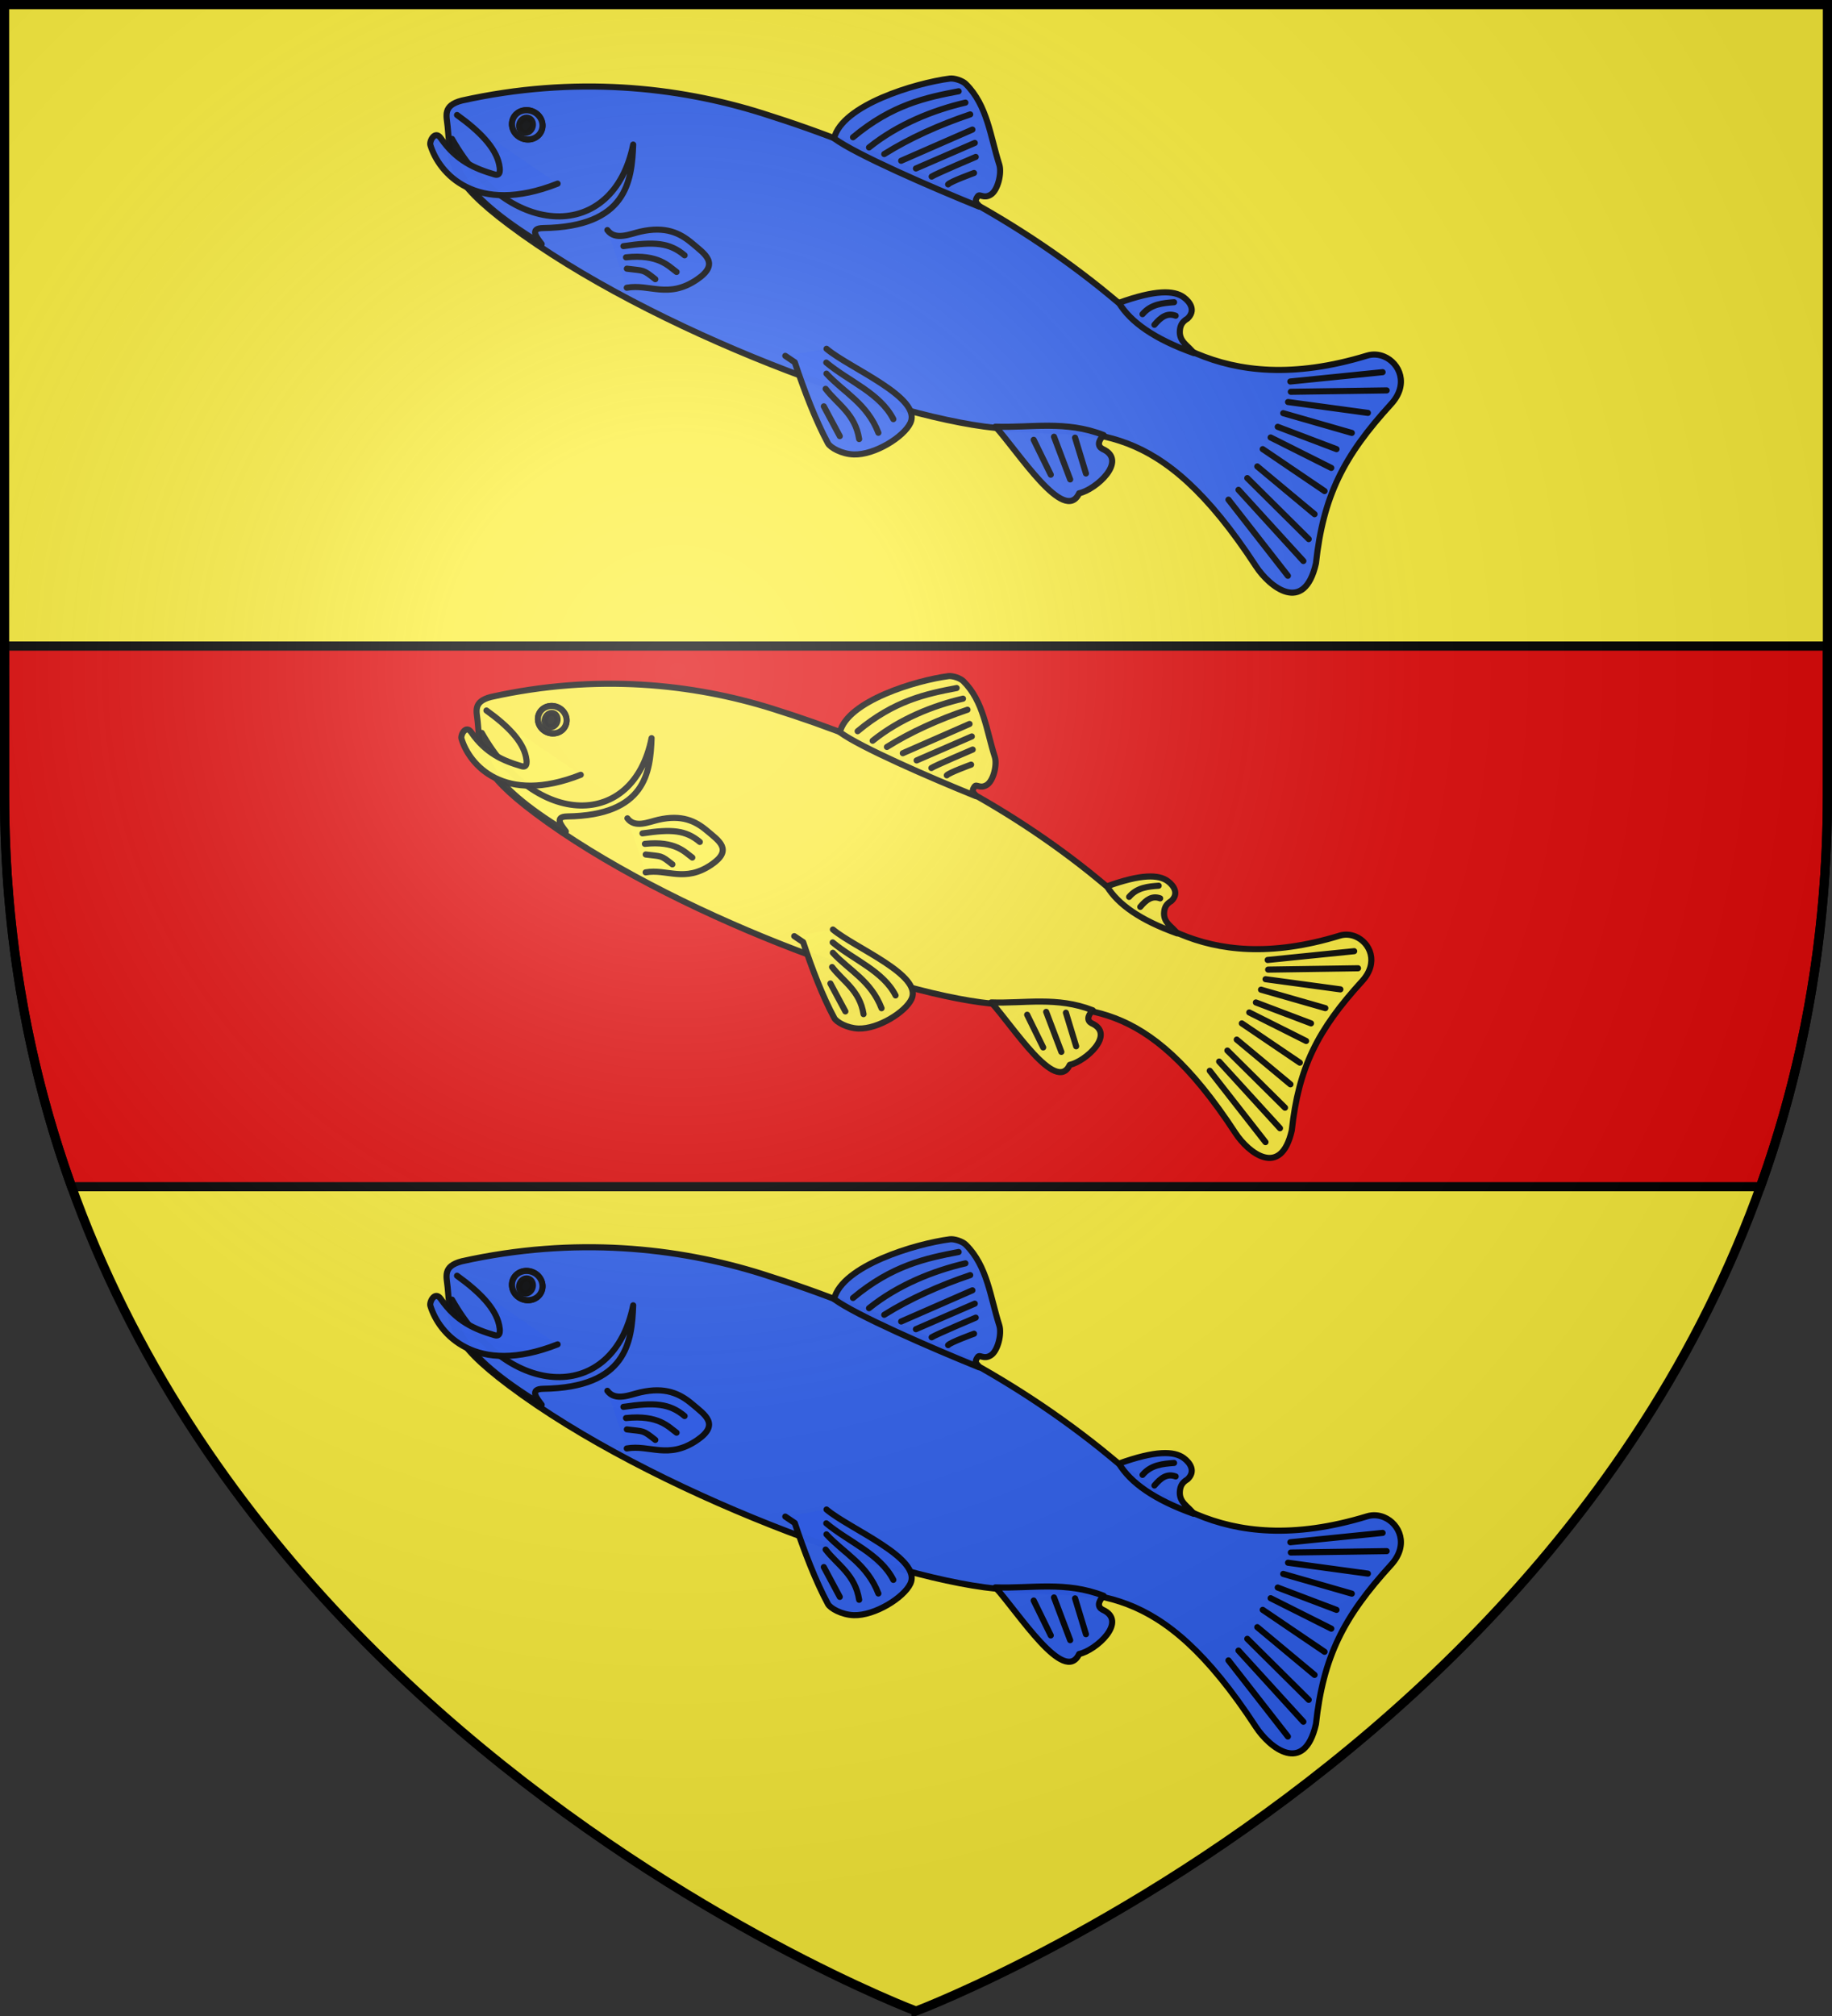
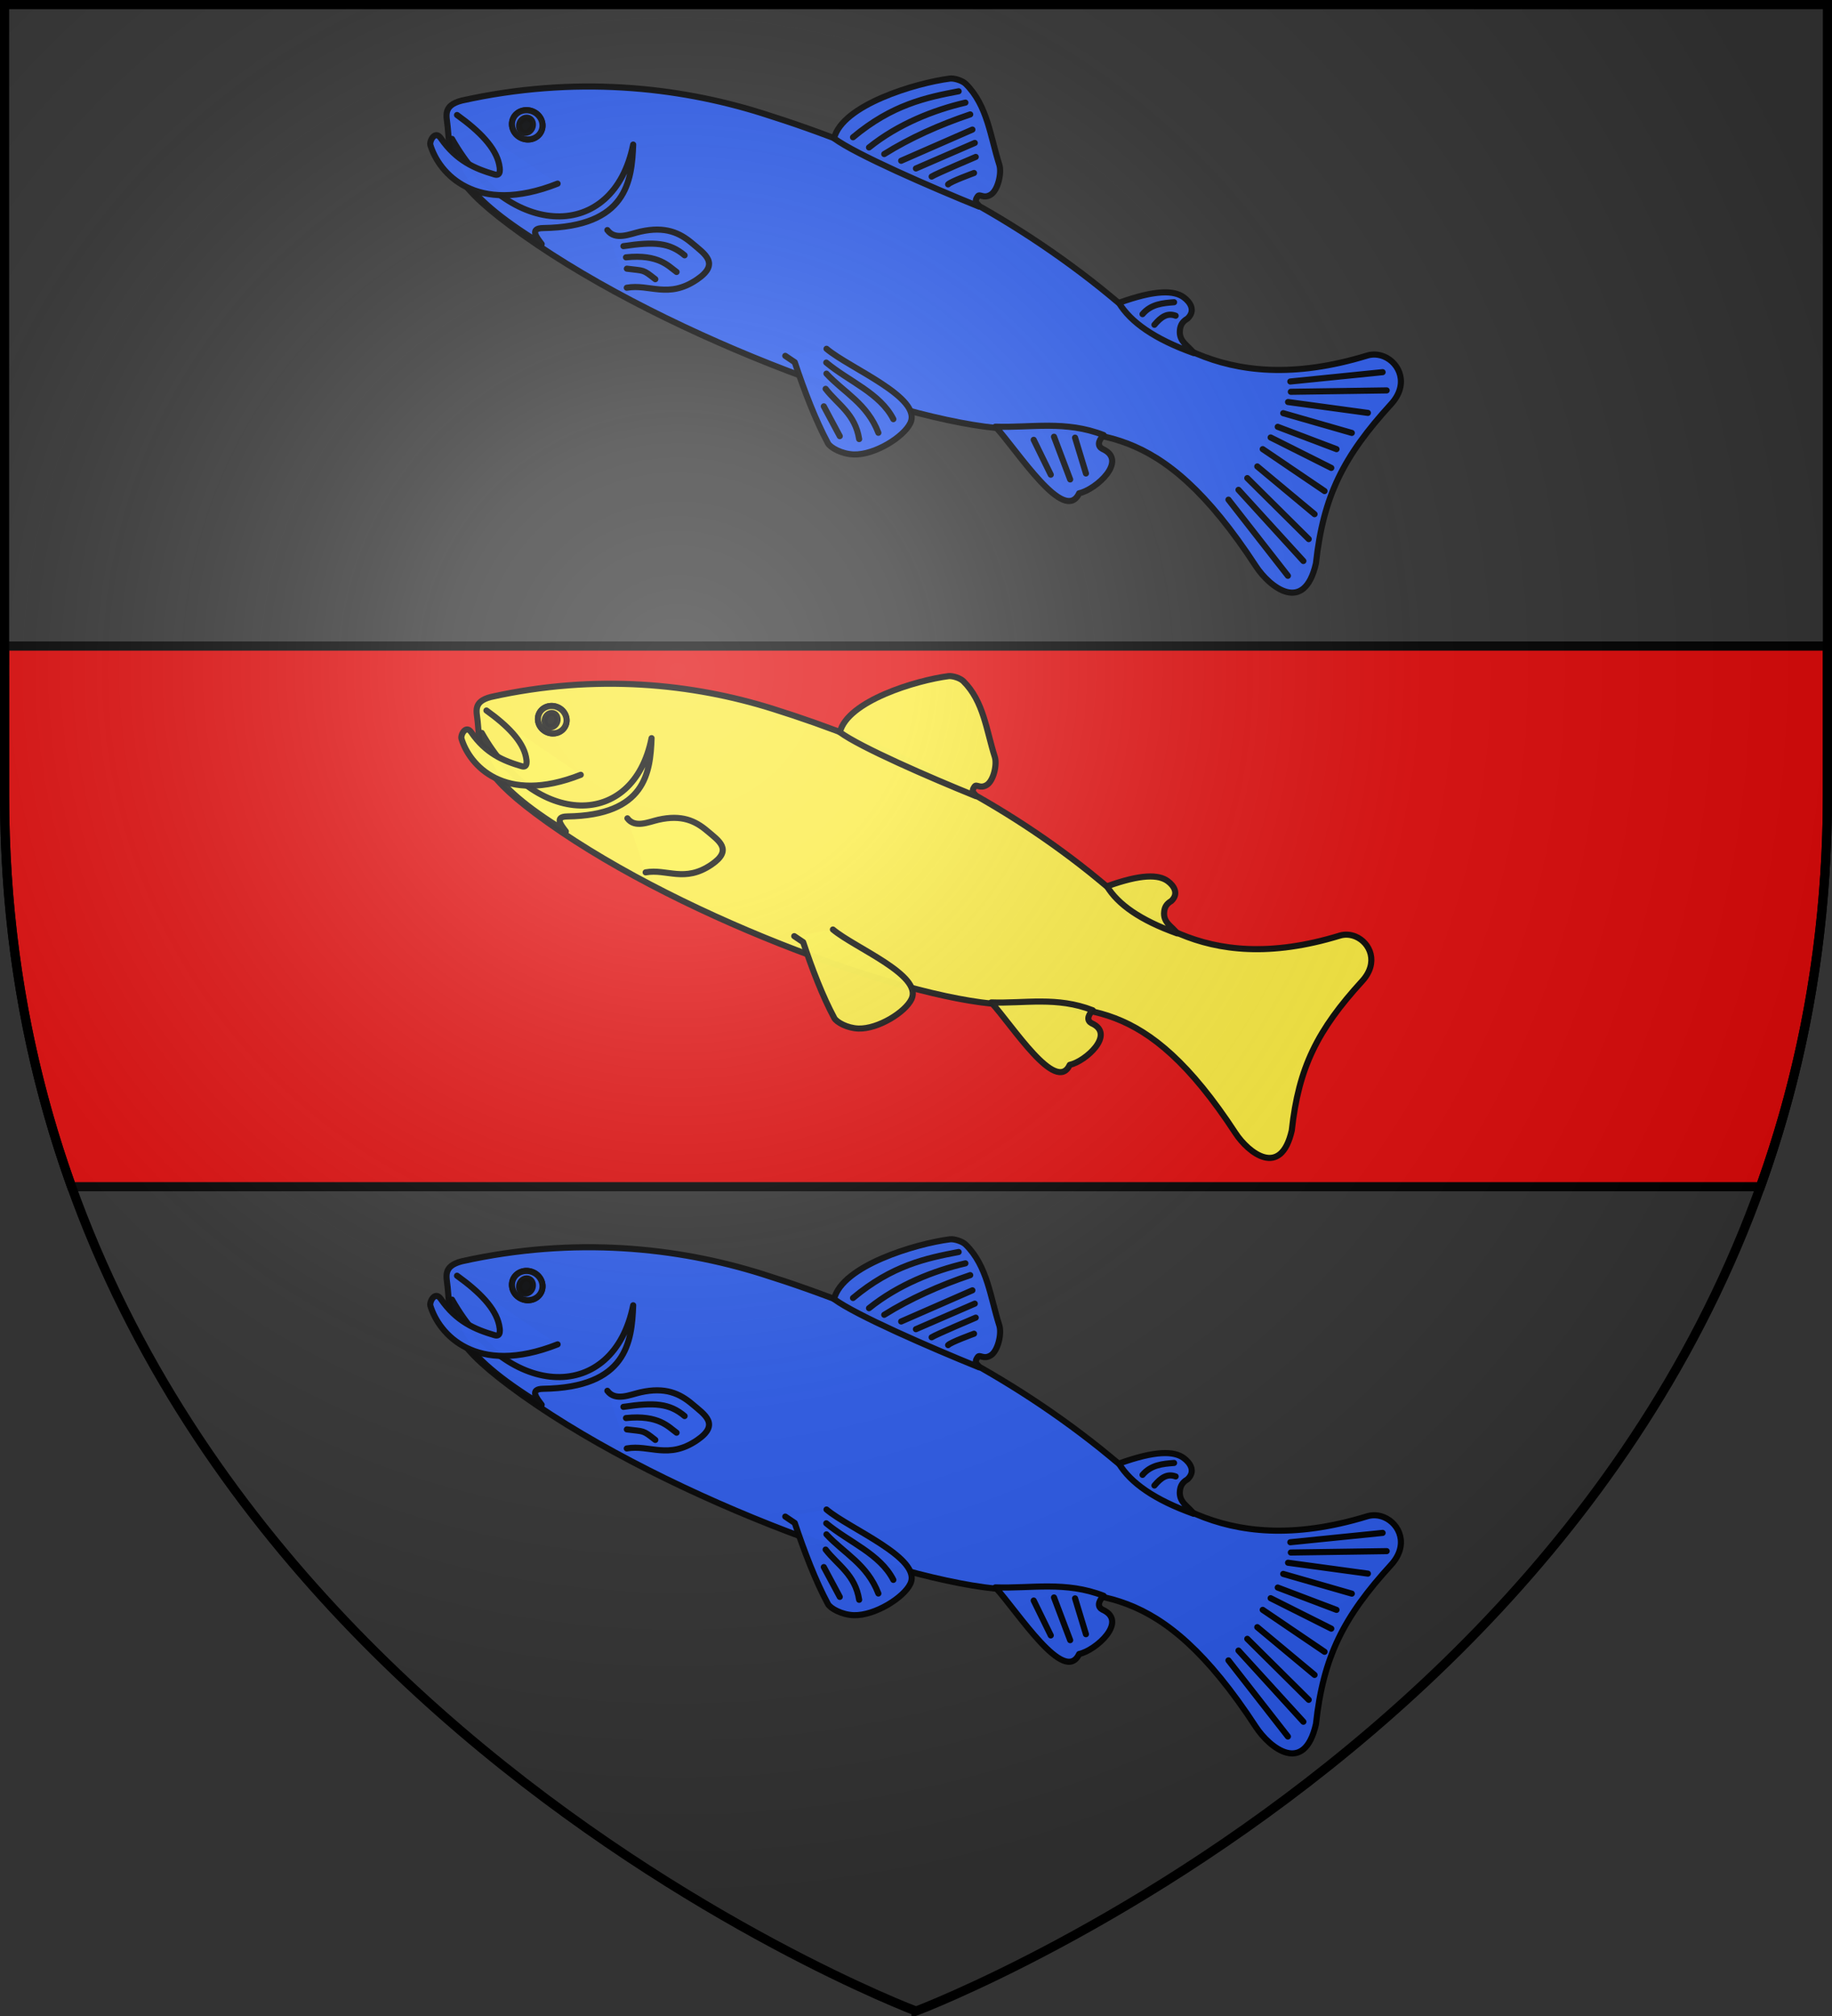
<svg xmlns="http://www.w3.org/2000/svg" xmlns:xlink="http://www.w3.org/1999/xlink" width="600" height="660">
  <rect width="100%" height="100%" fill="#333333" stroke="none" />
  <radialGradient id="c" cx="221.445" cy="226.331" r="300" gradientTransform="matrix(1.353 0 0 1.349 -77.63 -85.747)" gradientUnits="userSpaceOnUse">
    <stop offset="0" stop-color="#fff" stop-opacity=".314" />
    <stop offset=".19" stop-color="#fff" stop-opacity=".251" />
    <stop offset=".6" stop-color="#6b6b6b" stop-opacity=".125" />
    <stop offset="1" stop-opacity=".125" />
  </radialGradient>
-   <path fill="#fcef3c" fill-rule="evenodd" d="M300 658.5s298.5-112.32 298.5-397.772V1.5H1.5v259.228C1.5 546.18 300 658.5 300 658.5" />
  <path fill="#e20909" fill-rule="evenodd" stroke="#000" stroke-width="3" d="M1.5 211.5v48.777c0 47.425 8.23 90.07 21.95 128.223h553.1c13.72-38.154 21.95-80.798 21.95-128.223V211.5z" />
  <g stroke="#000" stroke-linecap="round" stroke-linejoin="round" stroke-width="1.794" transform="matrix(1.107 -.128 .128 1.108 -68.713 -1.778)">
    <g fill="#fcef3c">
      <path d="M425.244 327.447c-1.354-.754-2.957-1.09-4.578-.793-42.21 7.748-58.519-14.47-70.888-26.905-25.492-25.628-55.111-44.183-87.101-58.406-22.339-9.932-50.123-16.212-81.782-12.908-5.508.774-4.622 3.768-4.693 6.655-.255 10.366-1.167 14.705 13.76 28.826 35.322 33.418 100.54 66.246 129.463 71.356 24.028 4.245 42.182 1.602 64.147 45.446 3.081 6.152 11.69 14.813 16.523 1.138 4.132-18.189 10.9-28.43 25.593-41.195 5.556-4.826 3.617-10.954-.444-13.214M200.045 233.68c2.035 1.176 2.762 3.686 1.663 5.587-1.1 1.902-3.618 2.503-5.653 1.327s-2.79-3.703-1.69-5.604c1.098-1.901 3.645-2.487 5.68-1.31" opacity=".98" />
      <path d="M177.012 238.61c12.479 29.534 40.988 33.297 49.403 7.252-1.528 9.962-4.337 22.28-27.265 19.988-3.86-.386-2.065 2.368-.907 4.329-22.346-17.424-21.297-25.023-21.23-31.568" opacity=".98" />
      <path d="M179.133 232.234c5.713 5.19 9.523 10.122 9.972 14.802.101 1.057.231 3.39-1.528 2.646-5.282-2.23-10.064-4.976-13.607-11.607-1.328-2.486-3.275.425-3.075 1.533 1.427 7.921 10.146 20.824 33.607 14.554M216.656 268.421c1.834 3.21 6.117 1.77 9.011 1.46 6.973-.746 10.732 1.575 13.81 4.856 3.144 3.351 6.993 6.433.163 10.018-8.484 4.452-13.131-.355-19.482.037m61.428-34.31c3.29-8.859 23.99-12.553 33.604-12.689 1.122-.016 3.305.91 4.148 1.955 5.284 6.548 5.075 15.198 6.65 23.14.462 2.325-1.176 6.928-3.278 7.922-2.088.988-2.954-.671-3.595.02-1.516 1.634-.086 1.953.028 2.883-12.919-7.05-32.143-18.183-37.557-23.232m72.788 53.943c2.586 5.617 8.562 11.002 18.885 16.089-1.157-2.206-3.82-3.544-3.03-6.823.293-1.219.902-2.136 2.411-2.798 2.58-1.902 1.286-4.42-.354-5.94-2.426-2.247-7.488-2.982-17.912-.528m-8.34 35.66c-1.903 1.585-1.967 2.912-.768 3.746 6.77 3.982-3.062 10.942-7.772 11.394-5.024 8.16-15.349-13.272-20.818-20.845 9.765 1.469 19.407.441 29.359 5.704m-73.133-32.307c5.764 6.112 24.719 16.308 20.61 22.93-2.233 3.599-10.756 7.648-16.473 6.81-3.274-.481-6.208-2.599-6.72-3.881-2.68-6.714-4.838-15.156-6.529-23.18l-2.4-2.05" opacity=".98" />
    </g>
-     <path fill="none" d="M220.9 276.46c9.087.094 11.399 3.807 13.383 5.594m-13.738-8.734c8.709-.298 12.754.514 16.459 4.437m-16.226 1.833c4.774 1.179 4.255.598 7.454 3.77M363.4 311.54c2.07-1.947 3.894-2.928 6.101-1.811m-9.02-1.475c2.648-2.5 5.95-2.383 9.012-2.264m-31.365 33.9 1.852 10.137m-7.586-11.048 3.08 12.18m-8.734-11.978 3.578 10.068m-59.967-25.827 3.433 8.65m-2.387-13.38c2.813 4.663 7.296 7.756 7.594 14.787m-6.895-18.919c4.24 5.782 10.179 9.431 12.354 17.804m-12.052-20.83c5.56 5.838 13.769 10.049 16.579 17.576m22.377-62.449c.745-.701 7.454-2.297 7.454-2.297m-11.714-.351c1-.554 12.688-3.99 12.688-3.99m-16.738 1.274 16.92-5.13m-20.715 2.561 20.479-6.28m-24.901 3.915c7.472-3.556 16.067-6.28 24.782-8.133m-28.74 5.847c8.745-5.504 18.875-8.196 27.794-9.222m-31.855 5.934c11.747-7.714 21.294-8.58 30.363-9.248m60.988 120.131 13.872 22.681m-10.818-25.051 15.518 21.497m-12.743-24.429 14.9 18.607m-11.796-21.482 14.177 14.855m-12.145-19.417 15.61 13.415m-13.073-16.35 15.64 10.232m-13.366-12.92 15.39 7.954m-13.46-11.507 18.153 7.549m-16.479-10.45 21.51 5.487m-20.427-8.196 26.282 2.641m-26.096-5.467 25.556.354" opacity=".98" />
    <ellipse cx="290.064" cy="106.314" fill="#fcef3c" opacity=".98" rx="4.258" ry="3.978" transform="rotate(30.005)skewX(.011)" />
    <ellipse cx="289.8" cy="106.563" opacity=".98" rx="1.863" ry="2.134" transform="rotate(30.005)skewX(.011)" />
  </g>
  <g id="a" fill="none" stroke="#000" stroke-linecap="round" stroke-linejoin="round" stroke-width="1.681" transform="matrix(1.181 -.136 .136 1.182 -93.46 -212.487)">
    <path d="M425.244 327.447c-1.354-.754-2.957-1.09-4.578-.793-42.21 7.748-58.519-14.47-70.888-26.905-25.492-25.628-55.111-44.183-87.101-58.406-22.339-9.932-50.123-16.212-81.782-12.908-5.508.774-4.622 3.768-4.693 6.655-.255 10.366-1.167 14.705 13.76 28.826 35.322 33.418 100.54 66.246 129.463 71.356 24.028 4.245 42.182 1.602 64.147 45.446 3.081 6.152 11.69 14.813 16.523 1.138 4.132-18.189 10.9-28.43 25.593-41.195 5.556-4.826 3.617-10.954-.444-13.214M200.045 233.68c2.035 1.176 2.762 3.686 1.663 5.587-1.1 1.902-3.618 2.503-5.653 1.327s-2.79-3.703-1.69-5.604c1.098-1.901 3.645-2.487 5.68-1.31" style="opacity:.98;fill:#2b5df2;stroke:#000;stroke-width:1.681;stroke-linecap:round;stroke-linejoin:round" />
    <path d="M177.012 238.61c12.479 29.534 40.988 33.297 49.403 7.252-1.528 9.962-4.337 22.28-27.265 19.988-3.86-.386-2.065 2.368-.907 4.329-22.346-17.424-21.297-25.023-21.23-31.568" style="opacity:.98;fill:none;stroke:#000;stroke-width:1.681;stroke-linecap:round;stroke-linejoin:round" />
    <path d="M179.133 232.234c5.713 5.19 9.523 10.122 9.972 14.802.101 1.057.231 3.39-1.528 2.646-5.282-2.23-10.064-4.976-13.607-11.607-1.328-2.486-3.275.425-3.075 1.533 1.427 7.921 10.146 20.824 33.607 14.554M216.656 268.421c1.834 3.21 6.117 1.77 9.011 1.46 6.973-.746 10.732 1.575 13.81 4.856 3.144 3.351 6.993 6.433.163 10.018-8.484 4.452-13.131-.355-19.482.037m61.428-34.31c3.29-8.859 23.99-12.553 33.604-12.689 1.122-.016 3.305.91 4.148 1.955 5.284 6.548 5.075 15.198 6.65 23.14.462 2.325-1.176 6.928-3.278 7.922-2.088.988-2.954-.671-3.595.02-1.516 1.634-.086 1.953.028 2.883-12.919-7.05-32.143-18.183-37.557-23.232m72.788 53.943c2.586 5.617 8.562 11.002 18.885 16.089-1.157-2.206-3.82-3.544-3.03-6.823.293-1.219.902-2.136 2.411-2.798 2.58-1.902 1.286-4.42-.354-5.94-2.426-2.247-7.488-2.982-17.912-.528m-8.34 35.66c-1.903 1.585-1.967 2.912-.768 3.746 6.77 3.982-3.062 10.942-7.772 11.394-5.024 8.16-15.349-13.272-20.818-20.845 9.765 1.469 19.407.441 29.359 5.704m-73.133-32.307c5.764 6.112 24.719 16.308 20.61 22.93-2.233 3.599-10.756 7.648-16.473 6.81-3.274-.481-6.208-2.599-6.72-3.881-2.68-6.714-4.838-15.156-6.529-23.18l-2.4-2.05" style="opacity:.98;fill:#2b5df2;stroke:#000;stroke-width:1.681;stroke-linecap:round;stroke-linejoin:round" />
    <path d="M220.9 276.46c9.087.094 11.399 3.807 13.383 5.594m-13.738-8.734c8.709-.298 12.754.514 16.459 4.437m-16.226 1.833c4.774 1.179 4.255.598 7.454 3.77M363.4 311.54c2.07-1.947 3.894-2.928 6.101-1.811m-9.02-1.475c2.648-2.5 5.95-2.383 9.012-2.264m-31.365 33.9 1.852 10.137m-7.586-11.048 3.08 12.18m-8.734-11.978 3.578 10.068m-59.967-25.827 3.433 8.65m-2.387-13.38c2.813 4.663 7.296 7.756 7.594 14.787m-6.895-18.919c4.24 5.782 10.179 9.431 12.354 17.804m-12.052-20.83c5.56 5.838 13.769 10.049 16.579 17.576m22.377-62.449c.745-.701 7.454-2.297 7.454-2.297m-11.714-.351c1-.554 12.688-3.99 12.688-3.99m-16.738 1.274 16.92-5.13m-20.715 2.561 20.479-6.28m-24.901 3.915c7.472-3.556 16.067-6.28 24.782-8.133m-28.74 5.847c8.745-5.504 18.875-8.196 27.794-9.222m-31.855 5.934c11.747-7.714 21.294-8.58 30.363-9.248m60.988 120.131 13.872 22.681m-10.818-25.051 15.518 21.497m-12.743-24.429 14.9 18.607m-11.796-21.482 14.177 14.855m-12.145-19.417 15.61 13.415m-13.073-16.35 15.64 10.232m-13.366-12.92 15.39 7.954m-13.46-11.507 18.153 7.549m-16.479-10.45 21.51 5.487m-20.427-8.196 26.282 2.641m-26.096-5.467 25.556.354" style="opacity:.98;fill:none;stroke:#000;stroke-width:1.681;stroke-linecap:round;stroke-linejoin:round" />
    <ellipse cx="290.064" cy="106.314" rx="4.258" ry="3.978" style="opacity:.98;fill:#2b5df2;stroke:#000;stroke-width:1.681;stroke-linecap:round;stroke-linejoin:round" transform="rotate(30.005)skewX(.011)" />
    <ellipse cx="289.8" cy="106.563" rx="1.863" ry="2.134" style="opacity:.98;fill:#000;stroke:#000;stroke-width:1.681;stroke-linecap:round;stroke-linejoin:round" transform="rotate(30.005)skewX(.011)" />
  </g>
  <use xlink:href="#a" width="100%" height="100%" transform="translate(0 380)" />
  <path fill="url(#c)" fill-rule="evenodd" d="M300 658.5s298.5-112.32 298.5-397.772V1.5H1.5v259.228C1.5 546.18 300 658.5 300 658.5" />
  <path fill="none" stroke="#000" stroke-width="3" d="M300 658.397S1.5 545.98 1.5 260.277V1.5h597v258.778c0 285.7-298.5 398.12-298.5 398.12z" />
</svg>